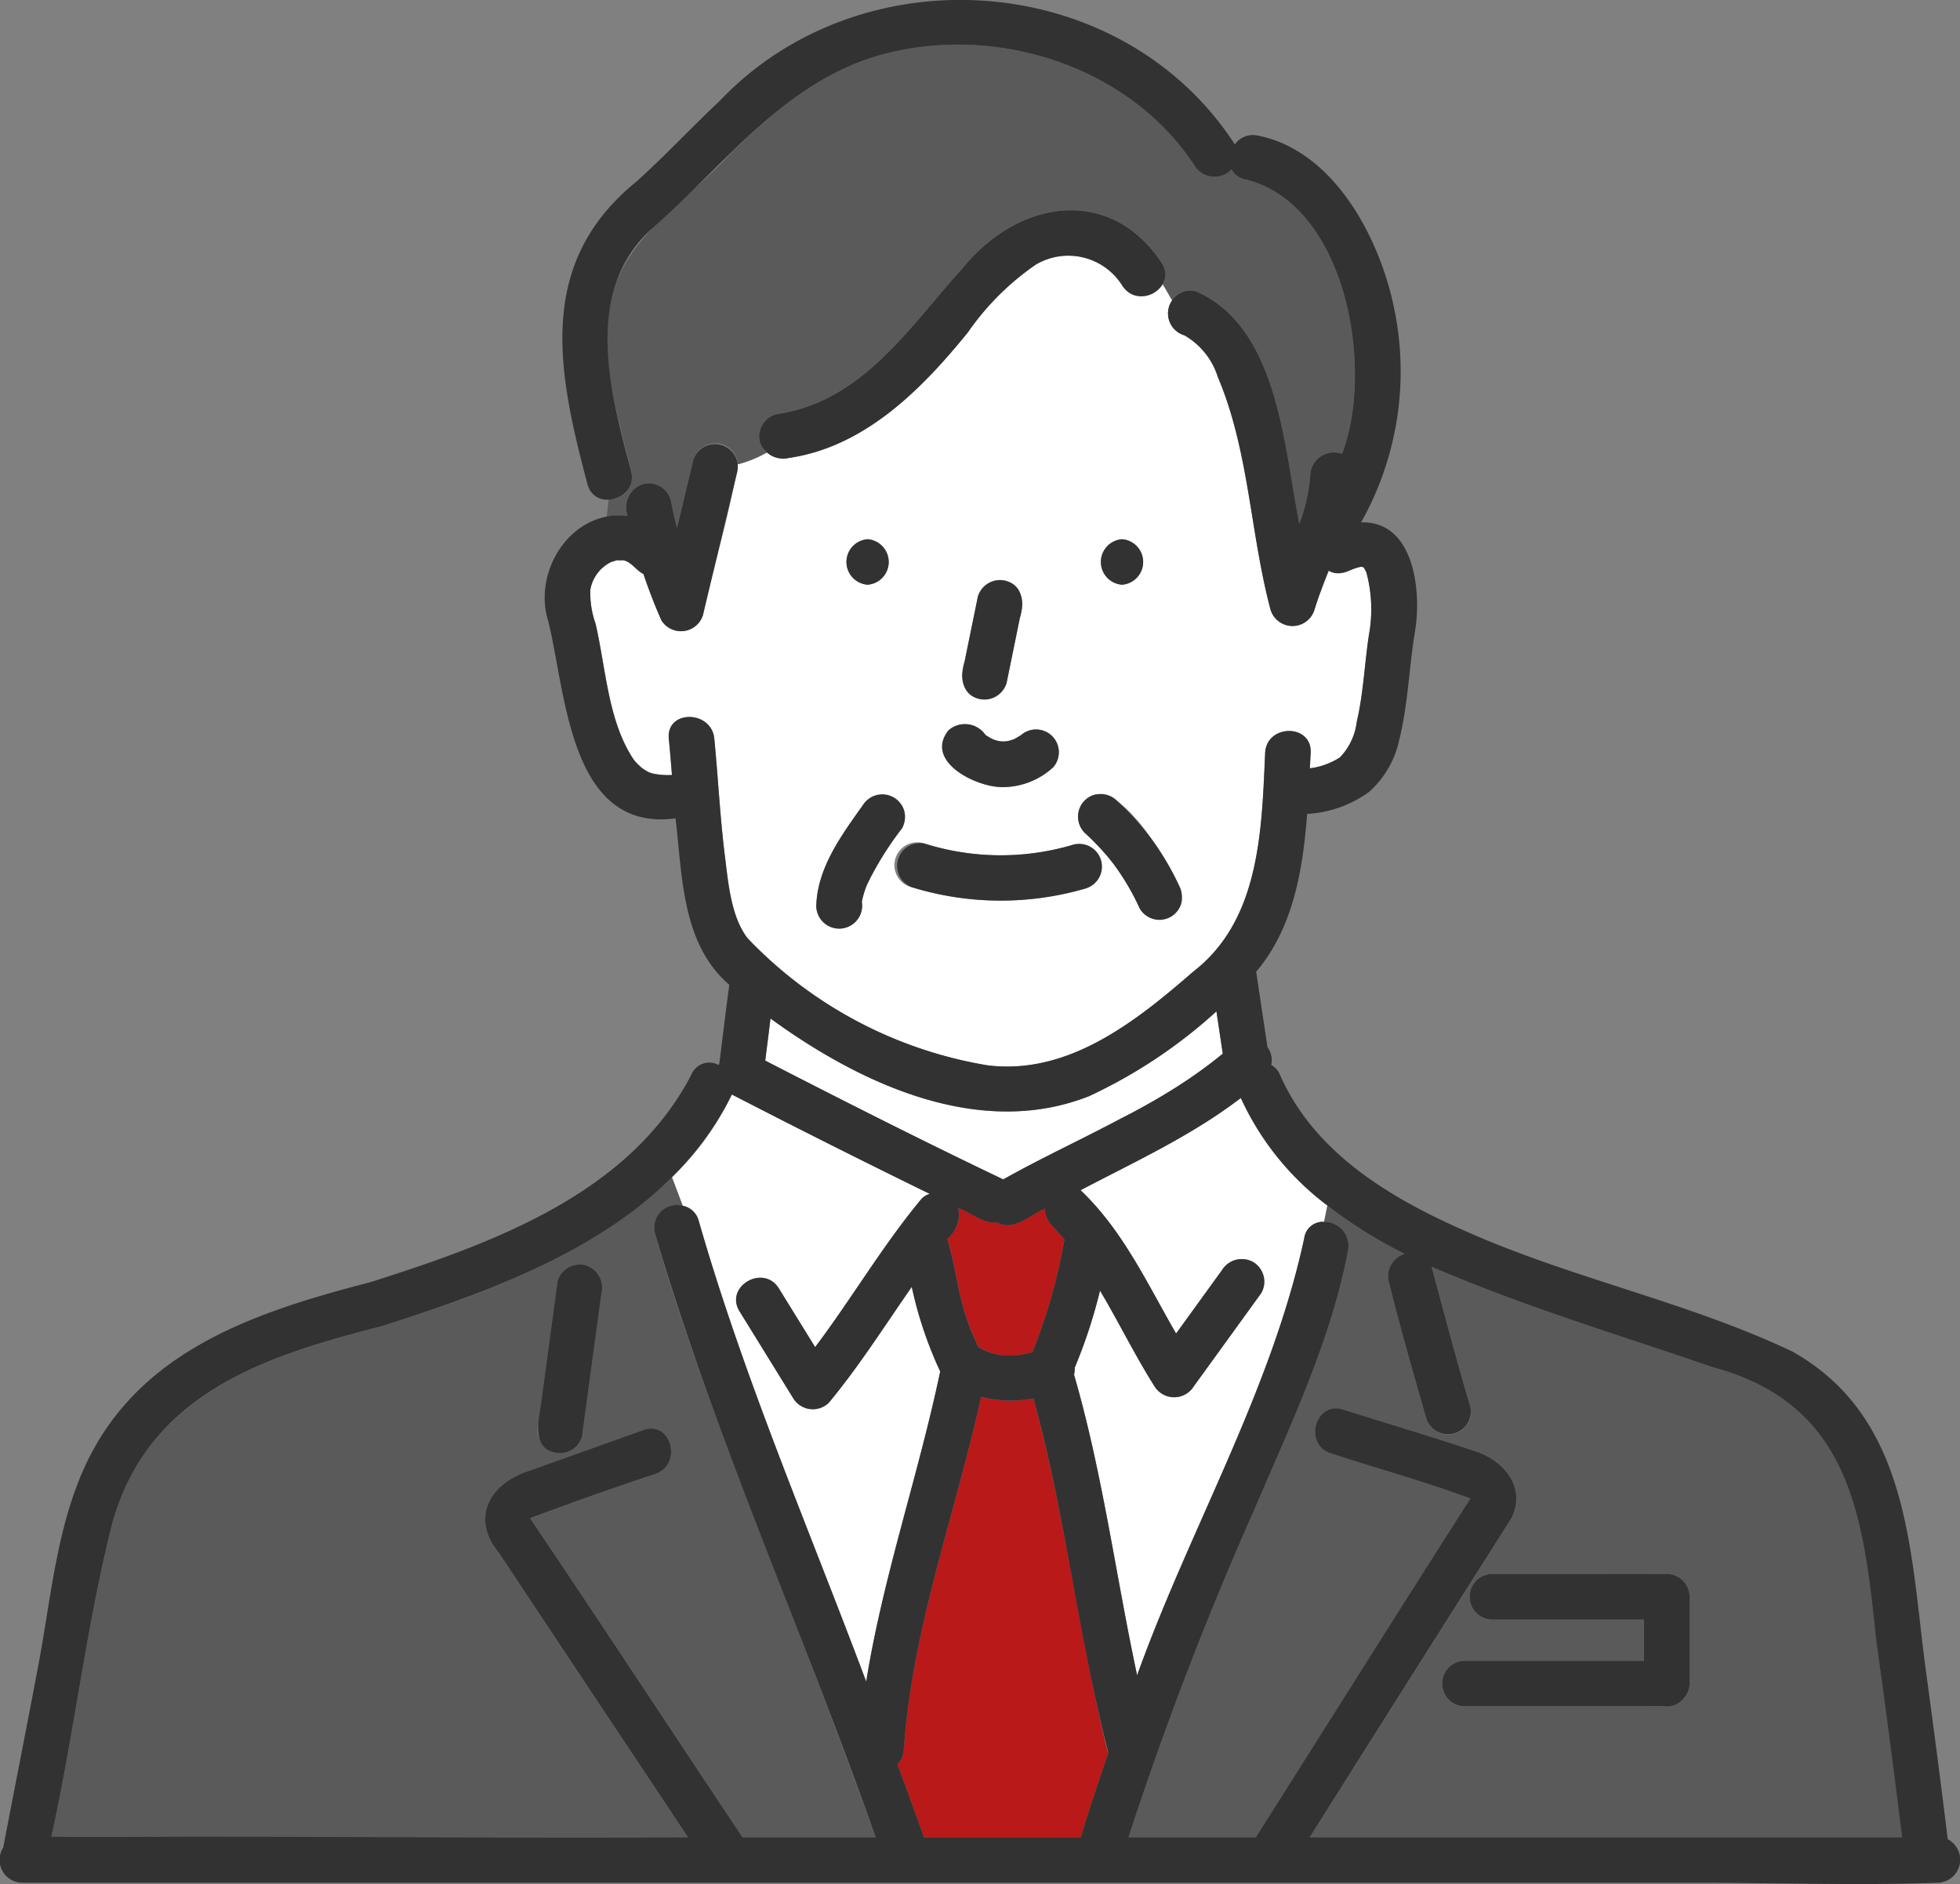
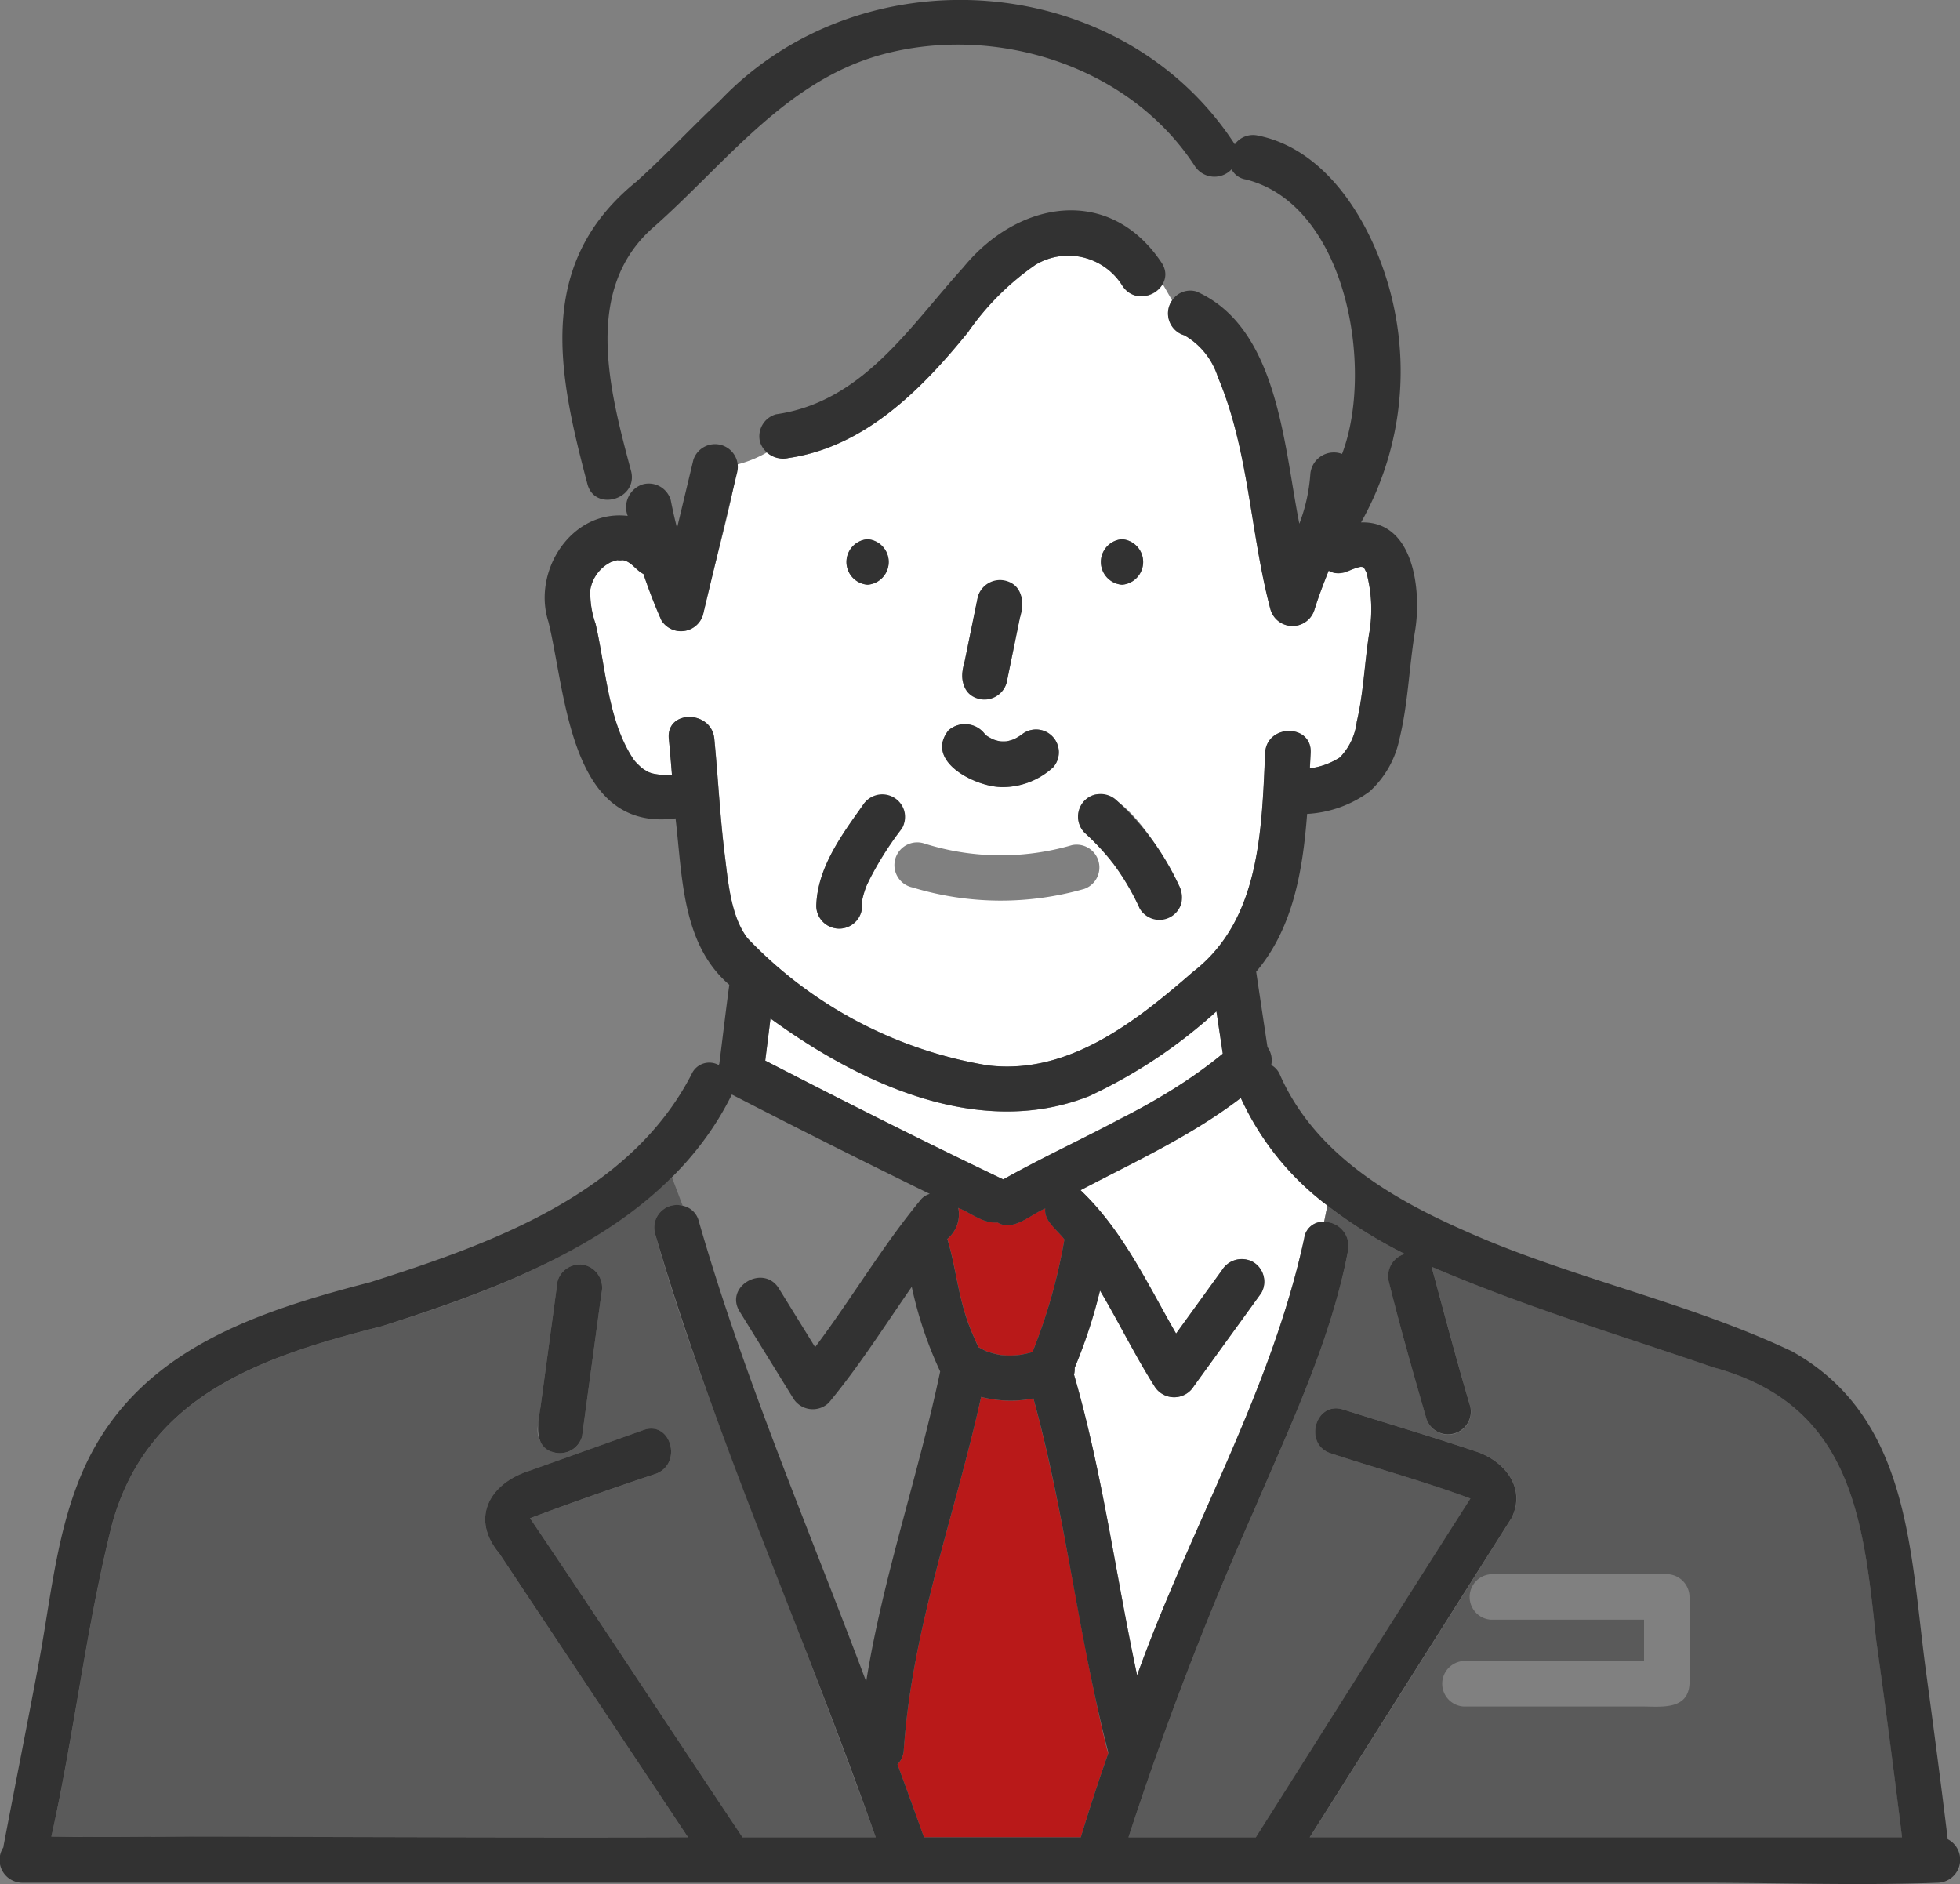
<svg xmlns="http://www.w3.org/2000/svg" width="129" height="124" viewBox="0 0 129 124">
  <rect x="0" y="0" width="129" height="124" fill="#808080" stroke="none" />
  <defs>
    <clipPath id="a">
      <rect width="129" height="124" fill="none" />
    </clipPath>
  </defs>
  <g clip-path="url(#a)">
    <path d="M62.469,81.762c.645,2.1.709,4.208,1.778,6.52.088.205.179.41.276.61.172.075.328.181.5.254a5.493,5.493,0,0,0,.949.256,4.921,4.921,0,0,0,2.1-.2,36.43,36.43,0,0,0,2.1-7.408c-.449-.613-1.371-1.227-1.26-2.04-.952.388-2.12,1.553-3.137.922-.94.086-1.743-.625-2.583-.957a2.11,2.11,0,0,1-.723,2.04" transform="translate(-0.116 -0.224)" fill="#b91919" />
    <path d="M73.837,73.8a34.208,34.208,0,0,0,6.736-4.263q-.21-1.393-.417-2.784a33.327,33.327,0,0,1-8.38,5.58c-7.237,2.859-15.1-.833-20.969-5.109l-.347,2.769c5.188,2.671,10.4,5.305,15.665,7.82,2.545-1.385,5.162-2.637,7.713-4.014" transform="translate(-0.094 -0.187)" fill="#fff" />
    <path d="M89.8,37.4l.057.006-.006,0a.3.3,0,0,1-.051,0" transform="translate(-0.167 -0.105)" fill="#dcdcdc" />
-     <path d="M46.08,80.578c2.969,10.338,7.245,20.243,11.016,30.3,1.108-6.91,3.43-13.552,4.87-20.41a26.135,26.135,0,0,1-1.872-5.57c-1.784,2.565-3.459,5.21-5.455,7.622a1.51,1.51,0,0,1-2.352-.3L48.76,86.512c-1.016-1.644,1.575-3.145,2.585-1.51q1.195,1.931,2.388,3.862c2.4-3.182,4.418-6.641,6.964-9.717a1.165,1.165,0,0,1,.582-.368q-6.549-3.2-13.027-6.542a18.529,18.529,0,0,1-3.945,5.445l.707,1.876a1.361,1.361,0,0,1,1.066,1.019" transform="translate(-0.082 -0.203)" fill="#fff" />
    <path d="M16.907,121.14H45.286q-6.2-9.332-12.406-18.663c-1.954-2.326-.646-4.639,1.975-5.458l7.5-2.68c1.821-.65,2.6,2.242.8,2.885-2.74.909-5.607,1.921-8.264,2.92,4.71,6.964,9.312,14.006,13.985,21h8.768c-2.51-6.973-5.222-13.871-7.882-20.787-2.4-6.246-4.831-12.517-6.646-18.965a1.488,1.488,0,0,1,1.823-1.814L44.23,77.7c-5.245,5.053-12.26,7.661-19.078,9.8-7.7,1.955-15.358,4.439-17.743,12.941-1.727,6.782-2.5,13.822-4.022,20.664,4.5-.1,9.026.039,13.519.039m18.52-27.174q.638-4.715,1.277-9.428a1.513,1.513,0,0,1,1.842-1.044,1.538,1.538,0,0,1,1.045,1.84l-1.276,9.428a1.513,1.513,0,0,1-1.842,1.044,1.538,1.538,0,0,1-1.046-1.84" transform="translate(-0.006 -0.218)" fill="#5a5a5a" />
    <path d="M72.944,115.3c-1.845-7.612-2.763-15.439-4.818-23a7.816,7.816,0,0,1-3.443-.1c-1.708,7.748-4.55,15.252-5.09,23.231a1.476,1.476,0,0,1-.415.955q.888,2.392,1.747,4.8H71.243q.847-2.8,1.819-5.556a1.6,1.6,0,0,1-.117-.327" transform="translate(-0.11 -0.259)" fill="#b91919" />
    <path d="M73.943,18.853a4.187,4.187,0,0,0-5.713-1.38,17.537,17.537,0,0,0-4.46,4.457c-3.054,3.762-6.806,7.55-11.827,8.265a1.749,1.749,0,0,1-1.4-.369,7.621,7.621,0,0,1-1.915.779c-.548,3.327-1.571,6.6-2.284,9.91a1.516,1.516,0,0,1-2.737.358c-.444-1-.834-2.02-1.184-3.052-.49-.229-.822-.856-1.384-.909a.933.933,0,0,1-.328,0c-.073.014-.4.12-.405.118a2.5,2.5,0,0,0-1.377,1.818,6.014,6.014,0,0,0,.342,2.244c.691,2.973.819,6.437,2.516,8.953.067.148.37.373.518.538a3.784,3.784,0,0,0,.413.26l.08.04c.074.026.147.052.222.073a4.669,4.669,0,0,0,1.283.1c-.064-.8-.13-1.592-.207-2.386-.187-1.918,2.809-1.9,2.994,0,.251,2.583.375,5.177.7,7.753.216,1.708.4,3.963,1.489,5.377a28.214,28.214,0,0,0,15.795,8.366c5.307.661,9.764-2.883,13.534-6.164,4.407-3.4,4.508-9.309,4.737-14.4.1-1.918,3.1-1.924,2.994,0-.018.333-.035.676-.052,1.016a4.739,4.739,0,0,0,1.978-.719,4.038,4.038,0,0,0,1.108-2.338c.441-1.878.512-3.843.806-5.748A9.313,9.313,0,0,0,90,37.715c-.062-.1-.119-.28-.219-.347l0,0c-.054,0-.117-.007-.15-.012a2.465,2.465,0,0,0-.749.252,1.458,1.458,0,0,1-1.361,0c-.337.848-.668,1.7-.936,2.572a1.511,1.511,0,0,1-2.888,0c-1.349-5.061-1.406-10.45-3.47-15.32a4.838,4.838,0,0,0-2.2-2.743,1.5,1.5,0,0,1-.81-2.3c-.217-.366-.414-.735-.623-1.07a1.558,1.558,0,0,1-2.651.106M73.92,35.537a1.5,1.5,0,0,1,0,2.992,1.5,1.5,0,0,1,0-2.992M63.433,44.2q.5-2.443,1-4.885a1.5,1.5,0,0,1,2.888.8q-.5,2.443-1,4.885a1.5,1.5,0,0,1-2.888-.8m-.94,3.926a1.64,1.64,0,0,1,2.442.294,3.858,3.858,0,0,0,.5.29,1.684,1.684,0,0,0,.9.126,3.442,3.442,0,0,0,.456-.129,3.834,3.834,0,0,0,.51-.3,1.5,1.5,0,0,1,2.1,2.128,4.921,4.921,0,0,1-3.483,1.315c-1.718-.057-4.99-1.718-3.422-3.726M57.174,35.537a1.5,1.5,0,0,1,0,2.992,1.5,1.5,0,0,1,0-2.992m.28,22.085c-.121.23-.23.465-.339.7A5.912,5.912,0,0,0,56.8,59.4l0,.028a1.509,1.509,0,1,1-3,.271c.052-2.51,1.657-4.673,3.056-6.642a1.5,1.5,0,0,1,2.585,1.51,23.362,23.362,0,0,0-1.983,3.058m13.958.929a19.905,19.905,0,0,1-11.284-.1,1.5,1.5,0,1,1,.8-2.885,16.686,16.686,0,0,0,9.691.1,1.5,1.5,0,0,1,.8,2.885m6.261-.207a1.5,1.5,0,0,1-2.585,1.51,16.136,16.136,0,0,0-1.871-3.131c.267.375-.028-.032-.1-.119a16.358,16.358,0,0,0-1.666-1.752,1.518,1.518,0,0,1,0-2.116c1.981-2.067,5.52,4.067,6.22,5.608" transform="translate(-0.072 -0.047)" fill="#fff" />
-     <path d="M41.388,33.963a1.51,1.51,0,1,1,2.834-1.031c.119.614.259,1.224.413,1.829q.537-2.242,1.075-4.485a1.52,1.52,0,0,1,1.842-1.044,1.461,1.461,0,0,1,1.076,1.334,7.614,7.614,0,0,0,1.914-.779,1.485,1.485,0,0,1,.606-2.516c5.7-.812,8.77-5.747,12.332-9.672,3.587-4.4,9.617-5.455,13.05-.3a1.293,1.293,0,0,1,.066,1.4c.209.335.405.705.622,1.071a1.433,1.433,0,0,1,1.607-.583c5.381,2.384,5.748,10.2,6.767,15.278a11.33,11.33,0,0,0,.721-3.236A1.551,1.551,0,0,1,88.4,29.88c2.134-5.572.309-16.406-6.331-18.063a1.275,1.275,0,0,1-.939-.667,1.545,1.545,0,0,1-2.411-.2C74.414,4.316,65.592,1.557,58.087,3.606c-4.077,1.1-7.076,3.713-10.03,6.613C45.341,13.2,41.328,15.46,40.32,19.6c-.894,3.74.436,7.819,1.3,11.443A1.512,1.512,0,0,1,40.13,32.9c-.038.371-.085.747-.121,1.123a4.4,4.4,0,0,1,1.379-.064" transform="translate(-0.074 -0.008)" fill="#5a5a5a" />
    <path d="M71.247,78.537c2.787,2.646,4.4,6.159,6.288,9.434q1.511-2.085,3.019-4.172a1.533,1.533,0,0,1,2.049-.536,1.507,1.507,0,0,1,.537,2.047L78.7,91.443a1.52,1.52,0,0,1-2.585,0c-1.286-2.032-2.354-4.225-3.587-6.3a34.026,34.026,0,0,1-1.662,5.081,1.555,1.555,0,0,1-.044.449c1.881,6.47,2.743,13.206,4.153,19.79,3.453-9.638,8.827-18.71,11-28.772a1.231,1.231,0,0,1,1.312-1.073l.215-1.07a18.447,18.447,0,0,1-5.7-7.08c-3.256,2.491-6.957,4.185-10.547,6.07" transform="translate(-0.132 -0.203)" fill="#fff" />
-     <path d="M88.866,82.506c-1.121,5.938-3.832,11.584-6.188,17.107a224.3,224.3,0,0,0-8.268,21.532H82.8c4.705-7.433,9.4-14.9,14.126-22.3-2.952-1.1-6.141-1.965-9.179-2.97-1.835-.579-1.046-3.466.8-2.885,2.923.923,5.867,1.795,8.773,2.77,1.83.613,3.3,2.373,2.309,4.372q-6.625,10.5-13.283,21.01h38.981q-.794-6.547-1.716-13.078c-.833-8.025-1.659-15.407-10.716-17.854-6.248-2.154-12.228-3.923-18.53-6.618.83,3.069,1.641,6.157,2.548,9.208a1.5,1.5,0,0,1-2.889.8c-.863-2.991-1.722-5.987-2.472-9.008a1.527,1.527,0,0,1,1.045-1.84h0A31.008,31.008,0,0,1,87.5,79.567l-.214,1.07a1.593,1.593,0,0,1,1.576,1.869m20.974,21.317a1.519,1.519,0,0,1,1.5,1.5v5.712c-.093,1.764-1.881,1.5-3.157,1.5H96.45a1.5,1.5,0,0,1,0-2.992h11.893v-2.72H98.255a1.5,1.5,0,0,1,0-2.992Z" transform="translate(-0.138 -0.223)" fill="#5a5a5a" />
+     <path d="M88.866,82.506c-1.121,5.938-3.832,11.584-6.188,17.107a224.3,224.3,0,0,0-8.268,21.532H82.8c4.705-7.433,9.4-14.9,14.126-22.3-2.952-1.1-6.141-1.965-9.179-2.97-1.835-.579-1.046-3.466.8-2.885,2.923.923,5.867,1.795,8.773,2.77,1.83.613,3.3,2.373,2.309,4.372q-6.625,10.5-13.283,21.01h38.981q-.794-6.547-1.716-13.078c-.833-8.025-1.659-15.407-10.716-17.854-6.248-2.154-12.228-3.923-18.53-6.618.83,3.069,1.641,6.157,2.548,9.208a1.5,1.5,0,0,1-2.889.8c-.863-2.991-1.722-5.987-2.472-9.008a1.527,1.527,0,0,1,1.045-1.84h0A31.008,31.008,0,0,1,87.5,79.567l-.214,1.07a1.593,1.593,0,0,1,1.576,1.869m20.974,21.317a1.519,1.519,0,0,1,1.5,1.5v5.712c-.093,1.764-1.881,1.5-3.157,1.5H96.45a1.5,1.5,0,0,1,0-2.992h11.893v-2.72H98.255a1.5,1.5,0,0,1,0-2.992" transform="translate(-0.138 -0.223)" fill="#5a5a5a" />
    <path d="M73.982,38.582a1.5,1.5,0,0,0,0-2.992,1.5,1.5,0,0,0,0,2.992" transform="translate(-0.135 -0.1)" fill="#323232" />
    <path d="M57.205,38.582a1.5,1.5,0,0,0,0-2.992,1.5,1.5,0,0,0,0,2.992" transform="translate(-0.104 -0.1)" fill="#323232" />
    <path d="M36.532,95.823a1.513,1.513,0,0,0,1.842-1.045q.638-4.713,1.277-9.427a1.539,1.539,0,0,0-1.046-1.84,1.513,1.513,0,0,0-1.842,1.044q-.558,4.128-1.118,8.256c-.162,1.064-.515,2.653.887,3.013" transform="translate(-0.066 -0.234)" fill="#323232" />
-     <path d="M70.653,55.776a16.686,16.686,0,0,1-9.691-.1,1.5,1.5,0,0,0-.8,2.885,19.9,19.9,0,0,0,11.284.1,1.5,1.5,0,1,0-.8-2.885" transform="translate(-0.11 -0.156)" fill="#323232" />
    <path d="M64.525,46.1a1.518,1.518,0,0,0,1.842-1.045q.437-2.137.873-4.275c.312-.948.209-2.153-.921-2.449a1.517,1.517,0,0,0-1.842,1.044q-.437,2.139-.873,4.276c-.312.947-.209,2.152.921,2.449" transform="translate(-0.118 -0.107)" fill="#323232" />
    <path d="M59.616,53.511a1.507,1.507,0,0,0-2.737-.357c-1.4,1.968-3,4.132-3.056,6.641a1.509,1.509,0,1,0,3-.27l0-.029a5.857,5.857,0,0,1,.318-1.075,20.5,20.5,0,0,1,2.323-3.757,1.506,1.506,0,0,0,.151-1.153" transform="translate(-0.1 -0.147)" fill="#323232" />
    <path d="M71.513,52.836a1.516,1.516,0,0,0,0,2.115A16.367,16.367,0,0,1,73.179,56.7c.071.087.365.494.1.118a16.219,16.219,0,0,1,1.87,3.132,1.5,1.5,0,0,0,2.737-.358,1.71,1.71,0,0,0-.151-1.152,17.369,17.369,0,0,0-4.1-5.608,1.523,1.523,0,0,0-2.117,0" transform="translate(-0.132 -0.147)" fill="#323232" />
    <path d="M65.958,51.935a4.92,4.92,0,0,0,3.483-1.314,1.5,1.5,0,0,0-2.1-2.128,3.944,3.944,0,0,1-.51.3,3.438,3.438,0,0,1-.456.128,3.287,3.287,0,0,1-.443,0,3.589,3.589,0,0,1-.456-.126,3.977,3.977,0,0,1-.5-.29,1.64,1.64,0,0,0-2.442-.3c-1.568,2.009,1.7,3.668,3.422,3.726" transform="translate(-0.115 -0.134)" fill="#323232" />
-     <path d="M98.294,103.891a1.5,1.5,0,0,0,0,2.992h10.087v2.72H96.488a1.5,1.5,0,0,0,0,2.992h13.39a1.518,1.518,0,0,0,1.5-1.5v-5.712a1.519,1.519,0,0,0-1.5-1.5Z" transform="translate(-0.176 -0.292)" fill="#323232" />
    <path d="M51.963,30.186c5.021-.715,8.773-4.5,11.826-8.265a17.553,17.553,0,0,1,4.46-4.457,4.188,4.188,0,0,1,5.714,1.38c1.053,1.631,3.627.088,2.585-1.51-3.441-5.159-9.455-4.1-13.05.3-3.562,3.925-6.632,8.86-12.332,9.672a1.506,1.506,0,0,0-1.045,1.84,1.6,1.6,0,0,0,1.842,1.045" transform="translate(-0.093 -0.039)" fill="#323232" />
    <path d="M128.193,121.053c-.449-3.7-.936-7.4-1.439-11.1-1.047-7.786-1.021-16.658-8.8-21.008-6.957-3.3-14.639-4.828-21.665-7.992-4.9-2.169-9.794-5.115-12.043-10.206a1.3,1.3,0,0,0-.578-.653,1.477,1.477,0,0,0-.247-1.18q-.373-2.48-.744-4.961C85.1,61.1,85.745,57.307,86.03,53.567a7.637,7.637,0,0,0,4.109-1.473A6.4,6.4,0,0,0,92.1,48.666c.578-2.344.642-4.784,1.038-7.162.433-2.653-.087-7.242-3.558-7.122a20.266,20.266,0,0,0,2.218-13.888c-.9-4.654-3.906-10.549-9-11.569A1.476,1.476,0,0,0,81.27,9.5c-7.455-11.48-24.54-12.714-33.9-2.86-1.852,1.737-3.582,3.6-5.468,5.3-6.675,5.4-5.184,12.581-3.248,19.886.454,1.873,3.337,1.064,2.888-.8-1.394-5.226-3.246-11.973,1.485-16.086C47.736,10.786,51.7,5.332,58.013,3.6c7.5-2.048,16.327.711,20.635,7.345a1.545,1.545,0,0,0,2.41.2,1.275,1.275,0,0,0,.939.667c6.64,1.659,8.466,12.481,6.332,18.062a1.553,1.553,0,0,0-2.09,1.358,11.316,11.316,0,0,1-.721,3.235C84.5,29.39,84.132,21.571,78.75,19.187a1.433,1.433,0,0,0-1.606.582,1.5,1.5,0,0,0,.81,2.3,4.842,4.842,0,0,1,2.2,2.743c2.062,4.871,2.12,10.259,3.47,15.32a1.51,1.51,0,0,0,2.888,0c.268-.873.6-1.724.936-2.572.751.437,1.337-.094,2.109-.257.033,0,.1.01.151.012l0,0c.1.066.158.246.22.347A9.328,9.328,0,0,1,90.1,41.76c-.293,1.906-.364,3.87-.806,5.748a4.038,4.038,0,0,1-1.108,2.338,4.716,4.716,0,0,1-1.978.719c.017-.34.034-.683.052-1.016.1-1.924-2.892-1.918-2.994,0-.232,5.092-.329,11-4.737,14.4-3.77,3.281-8.228,6.825-13.534,6.164A28.215,28.215,0,0,1,49.2,61.749c-1.094-1.415-1.275-3.67-1.489-5.378-.324-2.575-.449-5.17-.7-7.752-.185-1.9-3.181-1.919-2.994,0,.078.794.143,1.59.207,2.385a4.664,4.664,0,0,1-1.282-.1c-.075-.021-.149-.047-.222-.073-.02-.011-.03-.016-.081-.04a3.818,3.818,0,0,1-.412-.259A4.444,4.444,0,0,1,41.712,50c-1.7-2.515-1.827-5.98-2.516-8.953a6.013,6.013,0,0,1-.343-2.243,2.51,2.51,0,0,1,1.377-1.819c.012,0,.325-.1.405-.118a.933.933,0,0,0,.328,0c.562.054.9.681,1.385.909.348,1.032.739,2.051,1.183,3.052a1.516,1.516,0,0,0,2.737-.357l2.255-9.406a1.5,1.5,0,0,0-2.888-.8l-1.075,4.485c-.155-.606-.293-1.215-.412-1.829a1.507,1.507,0,0,0-1.843-1.045,1.582,1.582,0,0,0-.992,2.076c-3.69-.435-6.3,3.623-5.217,6.974,1.163,4.753,1.4,13.86,8.366,12.935.451,3.778.4,8.267,3.538,10.951-.235,1.729-.435,3.465-.658,5.2-.014.027-.027.055-.04.083a1.273,1.273,0,0,0-1.787.608c-4.076,7.9-13.177,11.155-21.167,13.691C16.259,86.486,8.3,89.2,5.087,97.711c-1.443,3.753-1.82,7.969-2.566,11.9-.749,3.984-1.541,7.961-2.3,11.94H.244a1.5,1.5,0,0,0,1.2,2.36H112.1c5.138.008,10.323.19,15.458,0a1.517,1.517,0,0,0,.64-2.86M89.633,37.3a.315.315,0,0,0,.052,0l.006,0-.058-.006M87.366,79.344a30.906,30.906,0,0,0,5.09,3.183h0a1.525,1.525,0,0,0-1.046,1.84c.752,3.02,1.609,6.017,2.472,9.007a1.5,1.5,0,0,0,2.888-.795c-.906-3.052-1.717-6.139-2.548-9.209,6.3,2.7,12.281,4.465,18.531,6.619,9.058,2.446,9.884,9.834,10.716,17.854q.913,6.531,1.716,13.078H86.2q6.633-10.509,13.283-21.011c.987-2-.48-3.757-2.308-4.371-2.907-.975-5.85-1.848-8.774-2.771-1.842-.581-2.63,2.306-.8,2.885,3.038,1,6.227,1.871,9.178,2.971-4.728,7.4-9.418,14.864-14.125,22.3H74.272a224.314,224.314,0,0,1,8.268-21.533c2.357-5.522,5.068-11.169,6.187-17.107a1.591,1.591,0,0,0-1.575-1.868,1.231,1.231,0,0,0-1.312,1.073c-2.169,10.062-7.543,19.133-11,28.772-1.41-6.584-2.273-13.322-4.153-19.79a1.555,1.555,0,0,0,.044-.449A33.85,33.85,0,0,0,72.4,84.938c1.234,2.076,2.3,4.269,3.587,6.3a1.52,1.52,0,0,0,2.585,0l4.44-6.134a1.507,1.507,0,0,0-.537-2.046,1.532,1.532,0,0,0-2.048.536q-1.511,2.087-3.02,4.172c-1.891-3.276-3.5-6.789-6.288-9.434,3.589-1.885,7.291-3.579,10.547-6.07a18.447,18.447,0,0,0,5.7,7.08M60.815,120.922q-.859-2.4-1.747-4.8a1.479,1.479,0,0,0,.416-.954c.54-7.98,3.381-15.482,5.09-23.231a7.826,7.826,0,0,0,3.442.1c2.12,7.664,2.936,15.644,4.936,23.329q-.97,2.755-1.819,5.556ZM63.075,79.5c.84.332,1.644,1.043,2.583.958,1.018.629,2.184-.535,3.137-.922-.112.813.81,1.426,1.26,2.039a36.428,36.428,0,0,1-2.1,7.408,6.689,6.689,0,0,1-.837.189,6.536,6.536,0,0,1-1.265.008,5.481,5.481,0,0,1-.95-.256c-.173-.072-.329-.179-.5-.253-.1-.2-.19-.4-.277-.611-1.068-2.313-1.131-4.407-1.778-6.52a2.107,2.107,0,0,0,.723-2.04M50.712,67.031C56.584,71.307,64.445,75,71.682,72.14a33.345,33.345,0,0,0,8.379-5.579q.208,1.391.417,2.783c-4.25,3.536-9.655,5.57-14.449,8.277-5.266-2.514-10.477-5.149-15.664-7.819q.174-1.385.346-2.77M7.4,100.219C9.8,91.7,17.435,89.24,25.147,87.278c8.739-2.787,18.706-6.485,23.021-15.243q6.477,3.34,13.028,6.542a1.172,1.172,0,0,0-.583.367c-2.546,3.075-4.568,6.535-6.964,9.717L51.263,84.8c-1.011-1.635-3.6-.134-2.586,1.51L52.2,92.016a1.511,1.511,0,0,0,2.352.3c2-2.411,3.671-5.058,5.456-7.623a26.132,26.132,0,0,0,1.871,5.57c-1.44,6.859-3.761,13.5-4.87,20.411-3.77-10.061-8.046-19.966-11.016-30.3a1.361,1.361,0,0,0-1.065-1.019A1.487,1.487,0,0,0,43.11,81.17c3.975,13.547,9.85,26.444,14.527,39.752H48.87c-4.674-6.991-9.276-14.032-13.986-21,2.658-1,5.524-2.01,8.265-2.92,1.8-.643,1.024-3.535-.8-2.885l-7.5,2.68c-2.618.82-3.932,3.128-1.975,5.458q6.2,9.331,12.406,18.663c-13.967.045-27.931-.061-41.9-.039C4.9,114.041,5.676,107,7.4,100.219" transform="translate(0 0)" fill="#323232" />
  </g>
</svg>